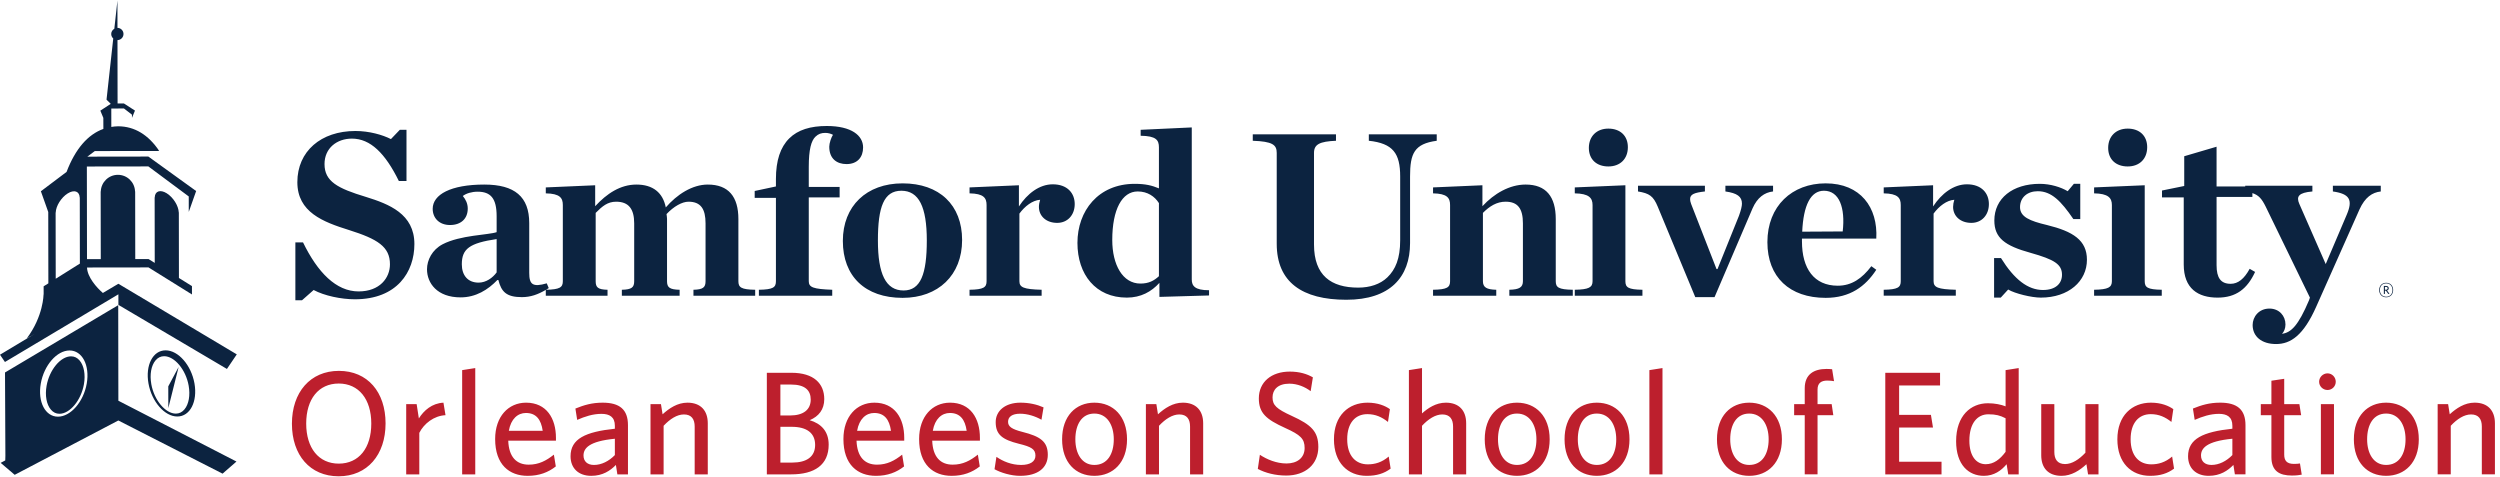
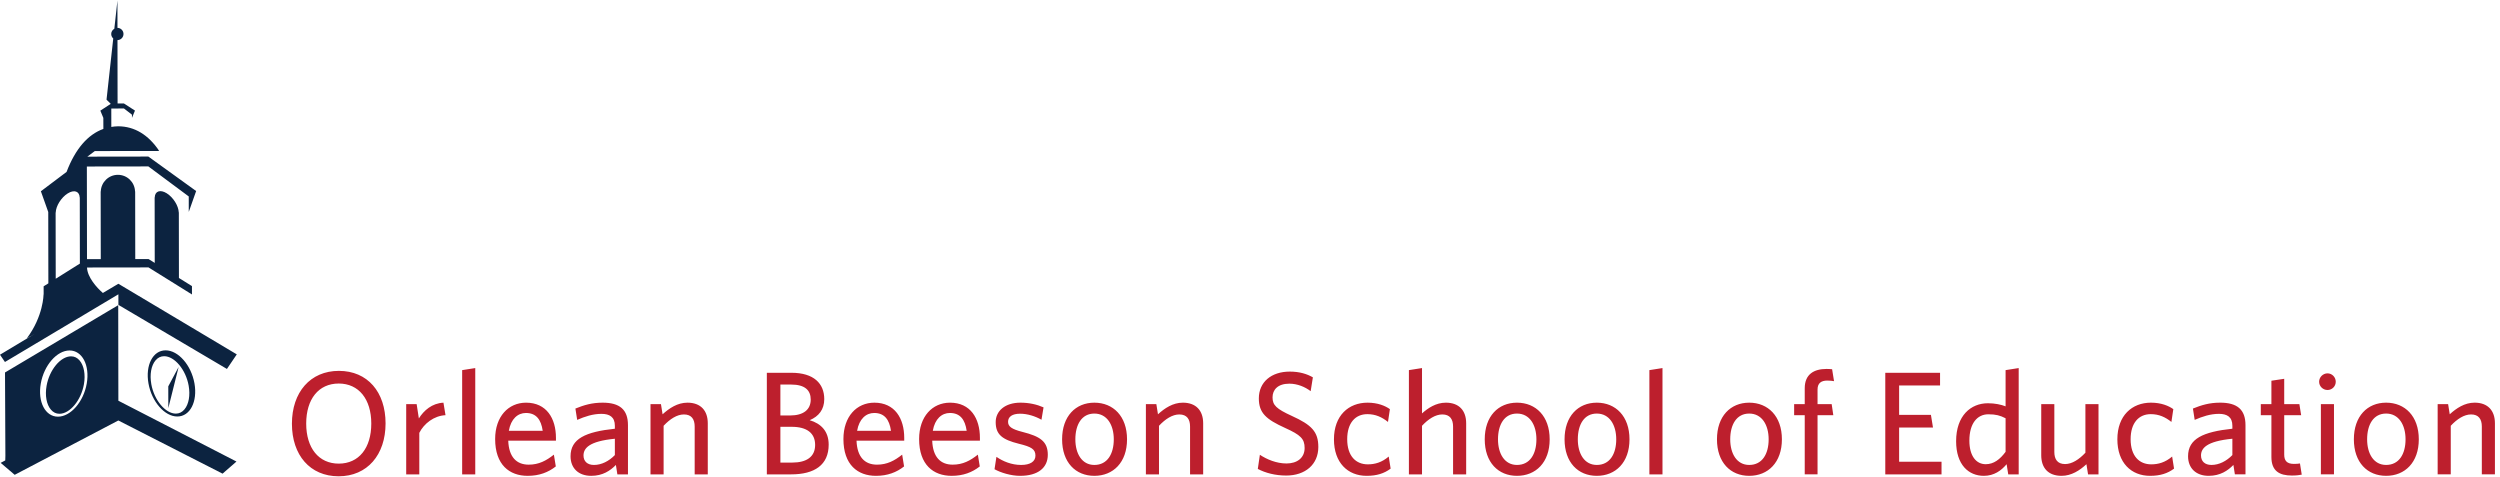
<svg xmlns="http://www.w3.org/2000/svg" width="1859" height="355" viewBox="0 0 1859 355" version="1.1">
  <g fill="#0c2340">
    <path fill="#bd1f2d" d="M251.779,354.167c-21.237,-0 -34.704,-15.767 -34.704,-39.084c-0,-23.429 13.683,-39.304 34.925,-39.304c21.346,0 34.704,15.763 34.704,39.084c0,23.32 -13.575,39.304 -34.925,39.304Zm0.108,-68.971c-14.995,-0 -24.195,11.604 -24.195,29.775c-0,18.179 9.308,29.783 24.195,29.783c15.001,0 24.201,-11.604 24.201,-29.783c-0,-18.171 -9.309,-29.775 -24.201,-29.775Zm59.905,36.675l-0,30.875l-9.742,-0l-0,-52.225l7.771,-0l1.641,10.621c3.721,-5.913 9.746,-11.279 18.284,-11.713l1.533,9.304c-8.65,0.438 -15.983,6.238 -19.487,13.138Zm31.866,30.875l0,-77.517l9.746,-1.529l0,79.046l-9.746,-0Zm48.725,1.091c-13.575,0 -24.196,-8.208 -24.196,-27.366c0,-16.75 9.855,-27.042 22.992,-27.042c15.217,0 22.225,11.713 22.225,26.163l0,2.079l-35.475,-0c0.438,12.154 6.134,17.846 15.221,17.846c7.554,-0 13.029,-2.955 18.721,-7.442l1.425,8.758c-5.588,4.38 -12.263,7.004 -20.913,7.004Zm-14.016,-33.5l25.183,0c-1.204,-8.429 -4.925,-13.245 -12.479,-13.245c-6.025,-0 -11.167,4.375 -12.704,13.245Zm80.704,32.409l-1.096,-7.009c-4.158,4.267 -9.854,8.1 -18.392,8.1c-9.416,0 -15.329,-5.691 -15.329,-14.558c0,-13.029 11.167,-18.175 32.954,-20.475l0,-2.187c0,-6.567 -3.941,-8.867 -9.962,-8.867c-6.35,-0 -12.371,1.971 -18.063,4.488l-1.316,-8.43c6.241,-2.52 12.154,-4.379 20.254,-4.379c12.7,0 18.833,5.142 18.833,16.746l0,36.571l-7.883,-0Zm-1.863,-26.496c-19.266,1.863 -23.316,7.117 -23.316,12.479c-0,4.271 2.846,7.008 7.771,7.008c5.691,0 11.166,-2.85 15.545,-7.337l0,-12.15Zm59.35,26.496l0,-35.583c0,-5.363 -2.296,-8.98 -7.991,-8.98c-5.146,0 -10.4,3.396 -15.109,8.434l0,36.129l-9.741,-0l-0,-52.225l7.771,-0l1.204,7.554c4.925,-4.487 11.058,-8.646 18.504,-8.646c9.854,0 15.108,5.913 15.108,15.329l0,37.988l-9.746,-0Zm71.729,-0l-18.066,-0l-0,-75.542l18.283,0c16.642,0 24.413,7.992 24.413,19.596c-0,7.663 -4.05,12.808 -10.838,15.658c8.429,2.513 14.125,8.204 14.125,18.171c0,15.108 -10.512,22.117 -27.917,22.117Zm0.438,-35.367l-8.433,0l-0,26.604l8.758,0c10.842,0 17.079,-4.379 17.079,-13.133c0,-8.762 -6.129,-13.471 -17.404,-13.471Zm-0.438,-31.421l-7.995,0l-0,22.992l7.229,-0c9.962,-0 15.325,-4.379 15.325,-11.821c-0,-6.896 -4.271,-11.171 -14.559,-11.171Zm63.071,67.879c-13.57,0 -24.191,-8.208 -24.191,-27.366c-0,-16.75 9.854,-27.042 22.991,-27.042c15.217,0 22.221,11.713 22.221,26.163l0,2.079l-35.471,-0c0.438,12.154 6.134,17.846 15.217,17.846c7.554,-0 13.029,-2.955 18.725,-7.442l1.421,8.758c-5.583,4.38 -12.259,7.004 -20.913,7.004Zm-14.012,-33.5l25.183,0c-1.204,-8.429 -4.929,-13.245 -12.483,-13.245c-6.021,-0 -11.167,4.375 -12.7,13.245Zm70.3,33.5c-13.579,0 -24.196,-8.208 -24.196,-27.366c-0,-16.75 9.854,-27.042 22.992,-27.042c15.216,0 22.225,11.713 22.225,26.163l-0,2.079l-35.475,-0c0.441,12.154 6.133,17.846 15.22,17.846c7.555,-0 13.03,-2.955 18.721,-7.442l1.425,8.758c-5.583,4.38 -12.266,7.004 -20.912,7.004Zm-14.013,-33.5l25.179,0c-1.204,-8.429 -4.929,-13.245 -12.479,-13.245c-6.025,-0 -11.17,4.375 -12.7,13.245Zm64.934,33.5c-6.896,0 -14.563,-2.408 -19.05,-4.925l1.42,-9.195c4.93,3.391 11.276,6.02 18.396,6.02c6.675,0 10.617,-2.516 10.617,-6.895c-0,-4.817 -2.954,-6.567 -12.367,-8.871c-12.266,-3.063 -17.191,-6.788 -17.191,-16.092c-0,-8.321 7.004,-14.45 18.395,-14.45c6.455,0 12.259,1.313 17.188,3.504l-1.537,9.196c-4.596,-2.629 -10.4,-4.487 -15.871,-4.487c-5.913,-0 -8.975,2.296 -8.975,6.016c-0,3.505 2.621,5.475 10.833,7.555c12.921,3.283 18.721,7.008 18.721,16.97c-0,9.525 -7.117,15.654 -20.579,15.654Zm55.183,0c-13.904,0 -23.975,-9.958 -23.975,-27.149c0,-17.188 10.071,-27.259 23.975,-27.259c14.012,0 24.308,10.071 24.308,27.259c0,17.191 -10.296,27.149 -24.308,27.149Zm0,-46.308c-9.412,0 -14.121,8.213 -14.121,19.159c0,10.729 4.925,19.049 14.121,19.049c9.638,0 14.454,-8.1 14.454,-19.049c0,-10.73 -5.037,-19.159 -14.454,-19.159Zm71.175,45.217l0,-35.583c0,-5.363 -2.3,-8.98 -7.992,-8.98c-5.141,0 -10.4,3.396 -15.108,8.434l-0,36.129l-9.746,-0l0,-52.225l7.775,-0l1.208,7.554c4.926,-4.487 11.055,-8.646 18.501,-8.646c9.849,0 15.108,5.913 15.108,15.329l-0,37.988l-9.746,-0Zm71.508,0.875c-8.212,-0 -15.545,-1.971 -21.129,-4.929l1.534,-10.509c5.141,3.396 12.258,6.459 19.816,6.459c7.883,-0 13.463,-4.159 13.463,-11.492c-0,-6.9 -3.063,-9.746 -14.446,-14.892c-14.233,-6.458 -19.604,-11.166 -19.604,-22.008c-0,-12.15 9.308,-19.925 22.996,-19.925c7.333,0 12.808,1.754 17.187,4.271l-1.642,10.291c-4.162,-3.175 -9.854,-5.583 -15.875,-5.583c-8.65,0 -12.479,4.6 -12.479,10.183c0,5.801 2.842,8.538 14.338,13.792c14.675,6.679 19.708,11.717 19.708,23.1c0,13.029 -9.742,21.242 -23.867,21.242Zm59.792,0.216c-14.012,0 -24.304,-9.741 -24.304,-27.149c-0,-17.738 10.95,-27.259 24.962,-27.259c7.555,0 13.134,2.3 16.638,4.817l-1.421,9.521c-4.492,-3.613 -9.304,-5.8 -15.325,-5.8c-8.983,-0 -15,6.571 -15,18.608c-0,12.704 6.567,18.725 15.325,18.725c5.254,-0 10.4,-1.421 15.546,-5.804l1.425,8.979c-4.817,3.612 -10.4,5.362 -17.846,5.362Zm64.275,-1.091l0,-35.583c0,-5.363 -2.3,-8.98 -7.992,-8.98c-5.146,0 -10.4,3.396 -15.108,8.434l0,36.129l-9.746,-0l0,-77.517l9.746,-1.529l0,33.721c4.267,-3.833 10.287,-7.992 17.733,-7.992c9.855,0 15.105,5.913 15.105,15.329l-0,37.988l-9.738,-0Zm47.525,1.091c-13.904,0 -23.975,-9.958 -23.975,-27.149c-0,-17.188 10.071,-27.259 23.975,-27.259c14.012,0 24.308,10.071 24.308,27.259c0,17.191 -10.296,27.149 -24.308,27.149Zm0,-46.308c-9.412,0 -14.121,8.213 -14.121,19.159c0,10.729 4.925,19.049 14.121,19.049c9.633,0 14.454,-8.1 14.454,-19.049c0,-10.73 -5.037,-19.159 -14.454,-19.159Zm59.354,46.308c-13.904,0 -23.975,-9.958 -23.975,-27.149c0,-17.188 10.071,-27.259 23.975,-27.259c14.013,0 24.308,10.071 24.308,27.259c0,17.191 -10.295,27.149 -24.308,27.149Zm0,-46.308c-9.417,0 -14.121,8.213 -14.121,19.159c0,10.729 4.925,19.049 14.121,19.049c9.633,0 14.454,-8.1 14.454,-19.049c0,-10.73 -5.037,-19.159 -14.454,-19.159Zm39.1,45.217l0,-77.517l9.742,-1.529l-0,79.046l-9.742,-0Zm74.233,1.091c-13.904,0 -23.975,-9.958 -23.975,-27.149c0,-17.188 10.071,-27.259 23.975,-27.259c14.013,0 24.309,10.071 24.309,27.259c-0,17.191 -10.296,27.149 -24.309,27.149Zm0,-46.308c-9.412,0 -14.12,8.213 -14.12,19.159c-0,10.729 4.925,19.049 14.12,19.049c9.638,0 14.455,-8.1 14.455,-19.049c-0,-10.73 -5.038,-19.159 -14.455,-19.159Zm58.042,-24.525c-4.491,0 -7.229,1.863 -7.229,6.679l-0,10.838l10.513,-0l1.204,8.212l-11.717,0l-0,44.013l-9.525,-0l-0,-44.013l-7.879,0l-0,-8.212l7.879,-0l-0,-11.821c-0,-10.4 6.9,-14.346 16.204,-14.346c1.534,0 2.85,0.113 4.159,0.221l1.424,8.867c-1.095,-0.217 -3.066,-0.438 -5.033,-0.438Zm43.142,69.742l-0,-75.542l40.729,0l0,9.417l-30.438,-0l0,21.892l23.651,-0l1.533,9.416l-25.184,0l0,25.4l31.53,0l-0,9.417l-41.821,-0Zm76.325,-52.883c5.141,-0 9.85,0.987 13.133,2.3l0,-26.934l9.746,-1.529l0,79.046l-7.771,-0l-1.204,-7.558c-3.946,4.708 -9.308,8.649 -16.975,8.649c-11.275,0 -20.579,-8.208 -20.579,-25.724c-0,-19.055 10.95,-28.25 23.65,-28.25Zm-1.646,45.325c6.021,-0 10.621,-3.609 14.779,-9.196l0,-24.959c-4.05,-2.083 -7.221,-2.958 -12.808,-2.958c-8.213,-0 -14.121,6.683 -14.121,19.596c0,11.5 5.146,17.517 12.15,17.517Zm51.029,-44.667l0,35.583c0,5.367 2.3,8.979 7.992,8.979c5.15,0 10.404,-3.4 15.112,-8.433l0,-36.129l9.742,-0l-0,52.225l-7.771,-0l-1.204,-7.558c-4.929,4.604 -11.171,8.649 -18.504,8.649c-9.963,0 -15.109,-5.912 -15.109,-15.324l0,-37.992l9.742,-0Zm71.175,53.316c-14.012,0 -24.304,-9.741 -24.304,-27.149c-0,-17.738 10.95,-27.259 24.962,-27.259c7.555,0 13.138,2.3 16.642,4.817l-1.421,9.521c-4.491,-3.613 -9.308,-5.8 -15.329,-5.8c-8.979,-0 -14.996,6.571 -14.996,18.608c0,12.704 6.567,18.725 15.321,18.725c5.258,-0 10.404,-1.421 15.55,-5.804l1.421,8.979c-4.817,3.612 -10.4,5.362 -17.846,5.362Zm63.075,-1.091l-1.096,-7.009c-4.158,4.267 -9.85,8.1 -18.391,8.1c-9.417,0 -15.325,-5.691 -15.325,-14.558c-0,-13.029 11.166,-18.175 32.954,-20.475l-0,-2.187c-0,-6.567 -3.946,-8.867 -9.967,-8.867c-6.346,-0 -12.371,1.971 -18.062,4.488l-1.313,-8.43c6.242,-2.52 12.154,-4.379 20.254,-4.379c12.7,0 18.834,5.142 18.834,16.746l-0,36.571l-7.888,-0Zm-1.858,-26.496c-19.271,1.863 -23.321,7.117 -23.321,12.479c0,4.271 2.846,7.008 7.771,7.008c5.691,0 11.171,-2.85 15.55,-7.337l-0,-12.15Zm44.237,27.371c-9.196,-0 -15.216,-3.284 -15.216,-13.796l-0,-31.092l-7.884,0l0,-8.212l7.884,-0l-0,-17.404l9.525,-1.425l-0,18.829l11.275,-0l1.312,8.212l-12.587,0l-0,29.342c-0,4.271 1.754,6.896 7.225,6.896c1.75,-0 3.283,-0.109 4.487,-0.329l1.317,8.32c-1.646,0.334 -3.946,0.659 -7.338,0.659Zm21.58,-0.875l-0,-52.225l9.737,-0l0,52.225l-9.737,-0Zm4.925,-62.734c-3.396,0 -6.242,-2.737 -6.242,-6.133c-0,-3.392 2.846,-6.242 6.242,-6.242c3.395,0 6.129,2.85 6.129,6.242c-0,3.396 -2.734,6.133 -6.129,6.133Zm43.574,63.825c-13.904,0 -23.975,-9.958 -23.975,-27.149c0,-17.188 10.071,-27.259 23.975,-27.259c14.013,0 24.309,10.071 24.309,27.259c-0,17.191 -10.296,27.149 -24.309,27.149Zm0,-46.308c-9.412,0 -14.116,8.213 -14.116,19.159c-0,10.729 4.921,19.049 14.116,19.049c9.638,0 14.455,-8.1 14.455,-19.049c-0,-10.73 -5.038,-19.159 -14.455,-19.159Zm71.175,45.217l0,-35.583c0,-5.363 -2.3,-8.98 -7.991,-8.98c-5.142,0 -10.4,3.396 -15.109,8.434l0,36.129l-9.745,-0l-0,-52.225l7.779,-0l1.204,7.554c4.925,-4.487 11.054,-8.646 18.5,-8.646c9.85,0 15.108,5.913 15.108,15.329l0,37.988l-9.746,-0Z" />
-     <path d="M405.846,215.557c-5.894,3.429 -11.274,5.393 -17.817,5.393c-11.571,-0 -15.237,-4.071 -17.446,-12.742l-0.733,0c-6.979,7.259 -15.975,12.921 -27.358,12.921c-17.442,0 -24.971,-10.617 -24.971,-20.883c-0,-6.904 3.858,-14.517 11.567,-18.588c13.22,-6.9 34.154,-6.9 40.212,-9.025l0,-11.858c0,-13.275 -4.404,-18.233 -14.138,-18.233c-4.408,-0 -8.45,1.237 -11.016,3.183c2.204,2.662 3.671,5.671 3.671,9.383c-0,7.259 -4.775,12.213 -13.217,12.213c-7.896,-0 -12.854,-5.134 -12.854,-12.038c-0,-10.616 13.4,-18.05 38.375,-18.05c22.583,0 33.416,9.025 33.416,28.671l0,37c0,8.671 2.571,10.792 13.034,7.783l1.471,3.542c-0.688,0.43 -1.366,0.842 -2.037,1.235c10.326,-0.189 12.512,-1.796 12.512,-6.368l-0,-56.642c-0,-5.312 -2.209,-8.496 -12.671,-8.675l-0,-4.421l36.725,-1.596l-0,15.575c8.629,-9.379 18.725,-16.104 30.658,-16.104c12.304,0 19.646,6.013 21.854,16.992c8.259,-9.562 19.642,-16.992 31.213,-16.992c15.425,0 22.766,9.025 22.766,25.667l0,46.196c0,4.596 2.021,6.196 12.484,6.371l-0,4.42l-45.9,0l-0,-4.42c7.158,-0.175 8.996,-1.775 8.996,-6.371l-0,-43.013c-0,-10.62 -3.488,-16.104 -12.671,-16.104c-4.771,0 -11.017,3.533 -16.342,9.204c0.188,1.592 0.367,2.471 0.367,3.538l-0,46.375c-0,4.596 1.842,6.196 9.367,6.371l-0,4.42l-42.963,0l-0,-4.42c7.346,-0.175 9.179,-1.775 9.179,-6.371l0,-43.013c0,-10.62 -4.042,-16.104 -13.408,-16.104c-6.421,0 -10.279,3.358 -15.233,8.317l-0,50.8c-0,4.596 1.649,6.196 8.812,6.371l-0,4.42l-45.904,0l-0,-4.33Zm-36.546,-13.007l0,-24.783c-20.196,3.008 -25.892,7.254 -25.892,18.766c0,8.138 4.409,13.625 12.488,13.625c5.508,0 10.462,-3.545 13.404,-7.608Zm1305.58,-58.963l0,2.851l-26.633,-0l-0,50.8c-0,9.379 3.125,13.799 10.471,13.799c5.508,0 10.1,-3.708 14.141,-11.15l4.034,2.309c-5.871,12.746 -14.317,19.112 -27.904,19.112c-14.504,0 -25.159,-6.725 -25.159,-24.6l0,-49.92l-16.158,-0l0,-5.125l16.529,-3.367l0,-22.125l24.046,-7.079l-0,29.554l21.313,-0l-0,-0.529l49.941,-0l0,4.254c-10.287,0.879 -12.121,3.708 -9.733,9.2l19.646,44.787l15.6,-36.641c4.775,-11.159 2.208,-15.588 -10.279,-17.346l-0,-4.254l35.62,-0l0,4.254c-6.429,0.7 -11.754,4.421 -15.787,13.267l-32.133,72.216c-9.546,21.596 -19.096,27.967 -29.93,27.967c-10.829,-0 -17.437,-5.663 -17.437,-14.158c-0,-6.013 4.587,-12.213 12.483,-12.213c7.342,0 11.929,5.488 11.929,11.858c0,2.834 -1.095,5.488 -2.57,6.909c6.799,-0.892 12.12,-6.196 20.016,-24.788l0.738,-2.121l-32.867,-67.616c-2.926,-5.907 -5.218,-8.556 -9.917,-10.105Zm-1455.24,36.655l5.692,-0c10.837,22.304 24.608,36.462 41.312,36.462c15.792,0 23.325,-10.087 23.325,-20.171c0,-13.104 -9.183,-18.766 -30.479,-25.491c-19.283,-6.021 -38.379,-13.275 -38.379,-35.579c-0,-23.009 17.625,-38.055 43.15,-38.055c10.283,0 20.196,2.834 26.437,6.021l6.613,-6.908l4.954,-0l-0,38.054l-5.688,0c-10.1,-20.529 -21.116,-31.504 -34.887,-31.504c-11.204,-0 -20.379,7.075 -20.379,18.937c-0,12.921 9.729,18.059 30.846,24.43c17.074,5.308 35.987,12.57 35.987,35.045c0,20.713 -12.854,41.063 -44.25,41.063c-10.283,-0 -22.771,-2.654 -30.662,-6.904l-8.63,7.612l-4.962,0l-0,-43.012Zm344.671,35.225c10.65,-0.175 12.671,-1.775 12.671,-6.371l-0,-61.954l-15.792,-0l-0,-5.129l15.792,-3.363l-0,-5.488c-0,-13.808 3.304,-23.716 9.916,-30.266c6.425,-6.375 15.792,-9.204 27.904,-9.204c18.363,-0 26.996,7.079 26.996,15.929c0,7.25 -4.225,12.392 -12.304,12.392c-7.154,-0 -12.854,-3.896 -12.854,-12.921c-0,-2.659 1.467,-6.904 2.758,-8.85c-1.654,-0.888 -3.675,-1.421 -5.696,-1.421c-2.937,-0 -5.137,0.712 -7.341,2.833c-3.121,3.013 -4.959,9.388 -4.959,22.483l0,14.863l22.946,0l0,7.792l-22.946,-0l0,62.304c0,4.596 3.309,5.841 17.446,6.371l0,4.42l-54.537,0l-0,-4.42Zm62.433,-36.288c-0,-26.021 17.629,-42.829 44.433,-42.829c27.363,-0 44.25,16.104 44.25,42.125c0,26.192 -17.804,43.012 -44.25,43.012c-27.908,0 -44.433,-16.108 -44.433,-42.308Zm62.433,-0.35c0,-24.958 -5.879,-36.996 -18.912,-36.996c-13.038,0 -17.45,12.038 -17.45,36.996c-0,24.954 5.879,37.167 19.096,37.167c12.67,-0 17.266,-12.213 17.266,-37.167Zm31.771,36.638c10.463,-0.175 12.671,-1.775 12.671,-6.371l0,-56.642c0,-5.312 -2.208,-8.496 -12.671,-8.675l0,-4.421l36.717,-1.596l-0,15.75c6.242,-9.554 15.233,-16.458 25.154,-16.458c10.833,0 16.342,6.55 16.342,14.692c-0,8.142 -5.321,13.987 -13.034,13.987c-8.266,0 -13.591,-5.133 -13.591,-11.862c-0,-1.596 0.362,-3.717 0.916,-5.313c-5.687,0.359 -11.379,4.779 -15.42,10.271l-0,50.267c-0,4.596 3.125,6.016 16.525,6.371l-0,4.42l-53.609,0l0,-4.42Zm80.238,-34.871c-0,-23.717 15.425,-43.896 42.6,-43.896c8.079,-0 12.854,1.242 17.995,3.367l0,-30.446c0,-5.483 -2.02,-8.496 -13.591,-8.675l-0,-4.425l38.008,-1.767l0,113.104c0,4.775 2.384,7.963 12.854,7.963l0,3.891l-36.912,1.063l-0,-10.438c-5.871,6.538 -13.763,10.971 -24.234,10.971c-23.133,0 -36.72,-17.166 -36.72,-40.712Zm60.595,24.787l0,-54.341c-3.125,-4.963 -8.445,-8.675 -15.791,-8.675c-11.571,-0 -18.913,13.271 -18.913,36.108c0,18.408 7.713,32.387 20.929,32.387c6.242,0 10.101,-2.12 13.775,-5.479Zm87.592,-24.079l0,-67.608c0,-6.025 -3.125,-8.496 -17.812,-9.025l-0,-4.788l61.879,0l-0,4.788c-12.117,0.529 -16.346,2.646 -16.346,9.025l-0,68.141c-0,23.009 12.675,32.038 32.871,32.038c8.625,0 16.342,-2.475 21.662,-7.613c6.059,-5.841 9.546,-13.983 9.546,-27.612l0,-47.437c0,-17.171 -5.321,-24.6 -23.316,-26.542l-0,-4.788l50.495,0l0,4.788c-16.708,2.292 -19.833,9.371 -19.833,26.542l-0,49.562c-0,25.312 -14.875,42.125 -47.367,42.125c-32.866,0 -51.779,-13.1 -51.779,-41.596Zm116.238,34.163c10.462,-0.175 12.666,-1.775 12.666,-6.371l0,-56.642c0,-5.312 -2.204,-8.496 -12.666,-8.675l-0,-4.421l36.721,-1.596l-0,15.575c8.625,-9.379 20.195,-16.104 32.129,-16.104c15.237,0 22.4,9.025 22.4,25.667l-0,46.196c-0,4.596 2.02,6.196 12.67,6.371l0,4.42l-47.183,0l0,-4.42c7.342,-0.175 10.096,-1.775 10.096,-6.371l-0,-43.013c-0,-10.795 -3.675,-16.104 -12.854,-16.104c-6.613,0 -11.938,3.358 -16.888,8.317l0,50.8c0,4.596 2.75,6.196 9.913,6.371l-0,4.42l-47.004,0l-0,-4.42Zm105.4,-0c10.466,-0.175 13.216,-1.775 13.216,-6.371l0,-56.642c0,-5.312 -2.75,-8.496 -13.216,-8.675l-0,-4.421l37.637,-1.596l0,71.334c0,4.596 2.025,6.196 12.667,6.371l-0,4.42l-50.304,0l-0,-4.42Zm10.466,-105.488c0,-8.675 5.871,-14.342 14.5,-14.342c8.821,0 14.509,5.309 14.509,13.809c-0,8.671 -5.688,14.333 -14.509,14.333c-8.629,0 -14.5,-5.133 -14.5,-13.8Zm51.234,43.713c-3.309,-7.963 -6.246,-9.913 -14.692,-11.321l-0,-4.254l49.758,-0l0,4.254c-7.896,0.879 -11.016,2.121 -11.016,5.662c-0,1.059 0.183,1.946 0.733,3.538l18.912,48.5l0.734,-0l15.971,-39.65c1.47,-4.071 2.204,-7.084 2.204,-9.025c-0,-5.138 -3.488,-7.792 -12.3,-9.025l-0,-4.254l35.437,-0l0,4.254c-6.425,0.7 -11.75,4.596 -15.241,12.558l-28.271,66.025l-14.325,0l-27.904,-67.262Zm81.529,26.371c-0,-26.901 18.358,-43.717 43.333,-43.717c25.888,-0 38.921,17.879 37.642,41.066l-55.271,0l0,2.126c0,20.174 8.992,32.92 26.625,32.92c10.283,0 17.992,-5.312 24.971,-14.512l3.675,2.654c-8.084,12.388 -19.467,20.887 -37.642,20.887c-26.808,0 -43.333,-15.4 -43.333,-41.424Zm25.887,-7.784l30.117,-0.175c2.017,-17.704 -2.575,-30.271 -13.954,-30.271c-9.917,0 -15.246,10.796 -16.163,30.446Zm60.605,43.188c10.462,-0.175 12.666,-1.775 12.666,-6.371l0,-56.642c0,-5.312 -2.204,-8.496 -12.666,-8.675l-0,-4.421l36.72,-1.596l0,15.75c6.246,-9.554 15.238,-16.458 25.155,-16.458c10.829,0 16.337,6.55 16.337,14.692c-0,8.142 -5.317,13.987 -13.029,13.987c-8.267,0 -13.588,-5.133 -13.588,-11.862c0,-1.596 0.363,-3.717 0.913,-5.313c-5.692,0.359 -11.379,4.779 -15.421,10.271l0,50.267c0,4.596 3.117,6.016 16.525,6.371l0,4.42l-53.612,0l-0,-4.42Zm82.074,-23.542l5.146,0c9.913,15.929 20.009,23.717 31.213,23.717c9.366,-0 14.137,-4.78 14.137,-11.325c0,-7.784 -5.691,-11.325 -23.316,-16.284c-19.284,-5.308 -26.992,-11.154 -26.992,-24.075c0,-16.458 13.587,-27.258 33.783,-27.258c7.896,-0 15.792,2.479 20.75,5.492l4.592,-5.492l4.767,-0l-0,26.196l-5.138,-0c-9.179,-13.45 -16.342,-20.704 -26.442,-20.704c-7.712,-0 -13.216,4.596 -13.216,11.858c-0,7.254 7.346,10.267 20.012,13.271c19.463,4.779 29.742,11.329 29.742,25.846c0,15.929 -13.583,28.141 -34.337,28.141c-6.792,0 -19.276,-3.012 -24.23,-6.016l-5.512,6.016l-4.959,0l0,-29.383Zm74.371,23.542c10.467,-0.175 13.225,-1.775 13.225,-6.371l0,-56.642c0,-5.312 -2.758,-8.496 -13.225,-8.675l0,-4.421l37.638,-1.596l-0,71.334c-0,4.596 2.025,6.196 12.671,6.371l-0,4.42l-50.309,0l0,-4.42Zm10.467,-105.488c-0,-8.675 5.875,-14.342 14.508,-14.342c8.813,0 14.5,5.309 14.5,13.809c0,8.671 -5.687,14.333 -14.5,14.333c-8.633,0 -14.508,-5.133 -14.508,-13.8Zm206.725,111.096c-3.117,0 -5.196,-2.212 -5.196,-5.396c0,-3.162 2.079,-5.391 5.183,-5.391c3.117,-0 5.196,2.216 5.196,5.391c0,3.167 -2.062,5.396 -5.183,5.396Zm-0.013,-10.35c-2.775,0 -4.658,1.946 -4.658,4.954c0,3.017 1.917,4.963 4.688,4.963c2.771,-0 4.654,-1.946 4.654,-4.963c-0,-3.008 -1.929,-4.954 -4.684,-4.954Zm-0.212,5.413l-0.725,-0l0,2.425l-0.783,-0l-0,-5.938l1.641,-0c1.205,-0 1.992,0.662 1.992,1.733c-0,0.871 -0.529,1.43 -1.283,1.654l1.841,2.425l-0.858,0.167l-1.825,-2.466Zm-0.725,-0.696l0.771,-0c0.779,-0 1.266,-0.375 1.266,-1.071c0,-0.633 -0.424,-1.025 -1.204,-1.025l-0.833,-0l0,2.096Z" />
    <path d="M123.129,260.517c9.442,-0.013 19.054,10.983 21.475,24.57c2.409,13.588 -3.287,24.609 -12.725,24.626c-9.441,0.012 -19.054,-10.992 -21.475,-24.58c-2.412,-13.579 3.279,-24.604 12.725,-24.616Zm14.025,43.92c3.242,-3.883 4.413,-10.483 3.133,-17.67c-2.112,-11.88 -10.474,-21.896 -18.262,-21.892c-2.5,-0 -4.646,1.058 -6.383,3.125c-3.25,3.883 -4.404,10.479 -3.129,17.679c2.112,11.867 10.475,21.892 18.258,21.888c2.5,-0.005 4.654,-1.067 6.383,-3.13Zm-11.992,-0.962l-0.029,-16.192l7.688,-14.391l-7.659,30.583Zm-121.487,-34.292l-3.675,-5.416l25.829,-15.509l-5.883,3.321c12.358,-16.425 12.441,-32.642 12.441,-32.642l0.067,-0.037l-0.012,-5.996l3.516,-2.196l-0.079,-53.05l-5.483,-15.433l19.1,-14.383c6.525,-17.175 15.883,-27.867 27.367,-31.967l-0.026,-8.204l-2.229,-5.392l7.742,-5.05l-3.133,-3.104l0.004,-0.096l0.429,-3.875l4.558,-41.525c-0.912,-0.833 -1.508,-2.008 -1.512,-3.346c0.004,-1.687 0.962,-3.1 2.321,-3.895l2.304,-20.959l0.029,20.296c2.483,0.05 4.479,2.05 4.483,4.546c0.005,2.496 -1.987,4.504 -4.466,4.562l0.054,40.305l0.012,3.875l0,2.954l4.738,-0.009l8.196,5.284l-2.234,5.408l-0.004,-2.367l-5.95,-4.608l-9.416,0.025l0.012,13.692c1.613,-0.255 3.233,-0.459 4.917,-0.475l-0,-0.017c0.037,-0 0.07,0.008 0.116,0.008c0.034,0 0.067,-0.008 0.109,-0.008l-0,0.017c12.091,0.058 22.433,6.287 30.483,18.346l-47.883,0.066l-5.567,4.159l45.363,-0.071l35.541,25.637l-5.487,15.533l-0.013,-11.508l-30.029,-22.325l-45.737,0.067l0.104,68.871l10.241,-0.021l-0.075,-50.329l0.088,0.004c0.242,-6.842 5.821,-12.334 12.716,-12.342c6.9,-0.012 12.5,5.459 12.755,12.308l0.087,0l0.075,50.321l9.85,-0.008l4.633,2.879l-0.074,-48.733l0.066,0.033c0.163,-4.683 4.075,-6.083 8.921,-3.071c4.838,3.021 8.763,9.3 8.942,14.2l0.066,0.046l0.067,48.734l9.687,6.033l0.009,6.225l-32.309,-20.113l-45.729,0.063c0.196,7.021 7.129,14.954 11.784,18.933l11.525,-6.846l88.046,52.505l-7.325,10.837l-80.696,-47.642l-0.009,-7.866l-84.358,50.341Zm37.683,-111.066l0.075,49.158l17.959,-11.263l-0.071,-49.17l-0.059,0.045c-0.187,-4.683 -4.095,-6.075 -8.937,-3.041c-4.829,3.029 -8.738,9.316 -8.904,14.225l-0.063,0.046Zm46.654,139.816l0,0.046l87.817,45.225l-10.333,9.008l-77.513,-39.545l-77.058,40.408l-7.15,-6.092l-3.292,-2.8l3.425,-1.816l0.096,-3.442l-0.287,-61.946l84.191,-50.058l0.104,71.012Zm-23.508,-12.733c2.375,-13.592 -3.35,-24.596 -12.796,-24.587c-9.437,0.016 -19.025,11.049 -21.391,24.641c-2.384,13.592 3.35,24.608 12.791,24.592c9.438,-0.021 19.017,-11.05 21.396,-24.646Zm-11.679,-20.221c2.492,-0.004 4.654,1.034 6.392,3.108c3.25,3.863 4.441,10.471 3.183,17.659c-2.075,11.883 -10.408,21.925 -18.192,21.946c-2.508,-0 -4.654,-1.038 -6.396,-3.109c-3.254,-3.871 -4.445,-10.466 -3.183,-17.662c2.075,-11.888 10.409,-21.938 18.196,-21.942Z" />
  </g>
</svg>